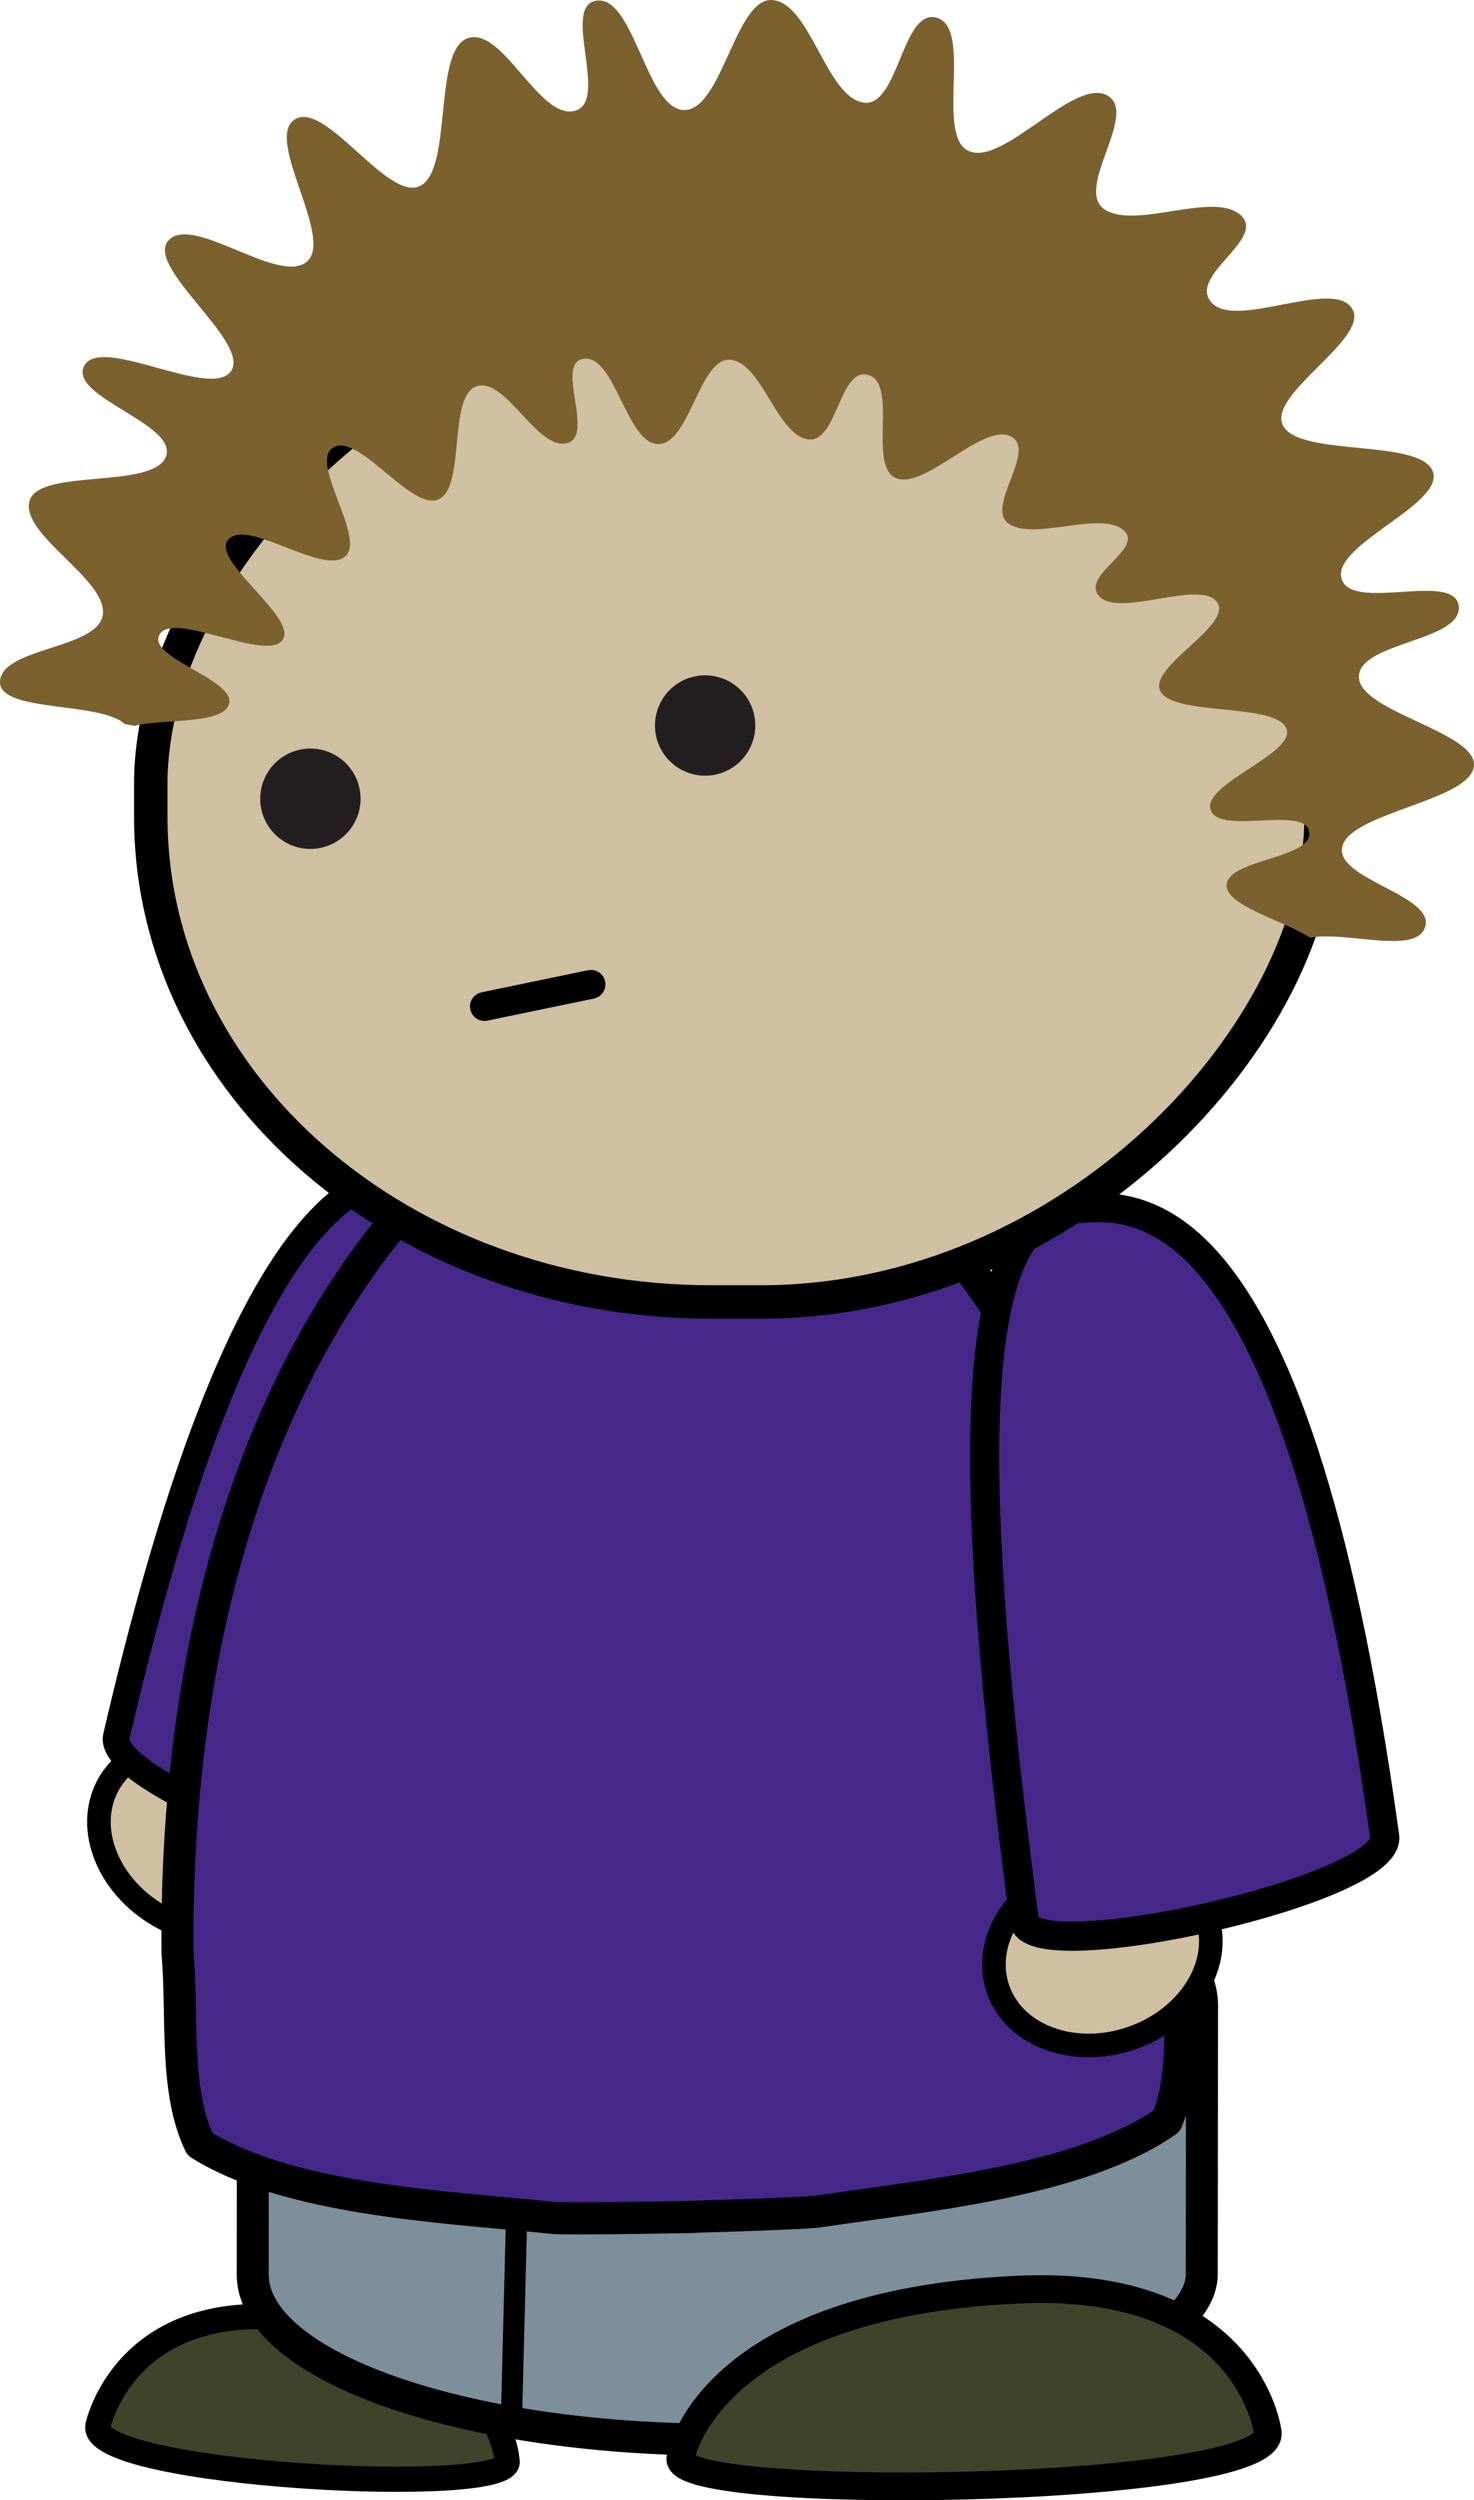
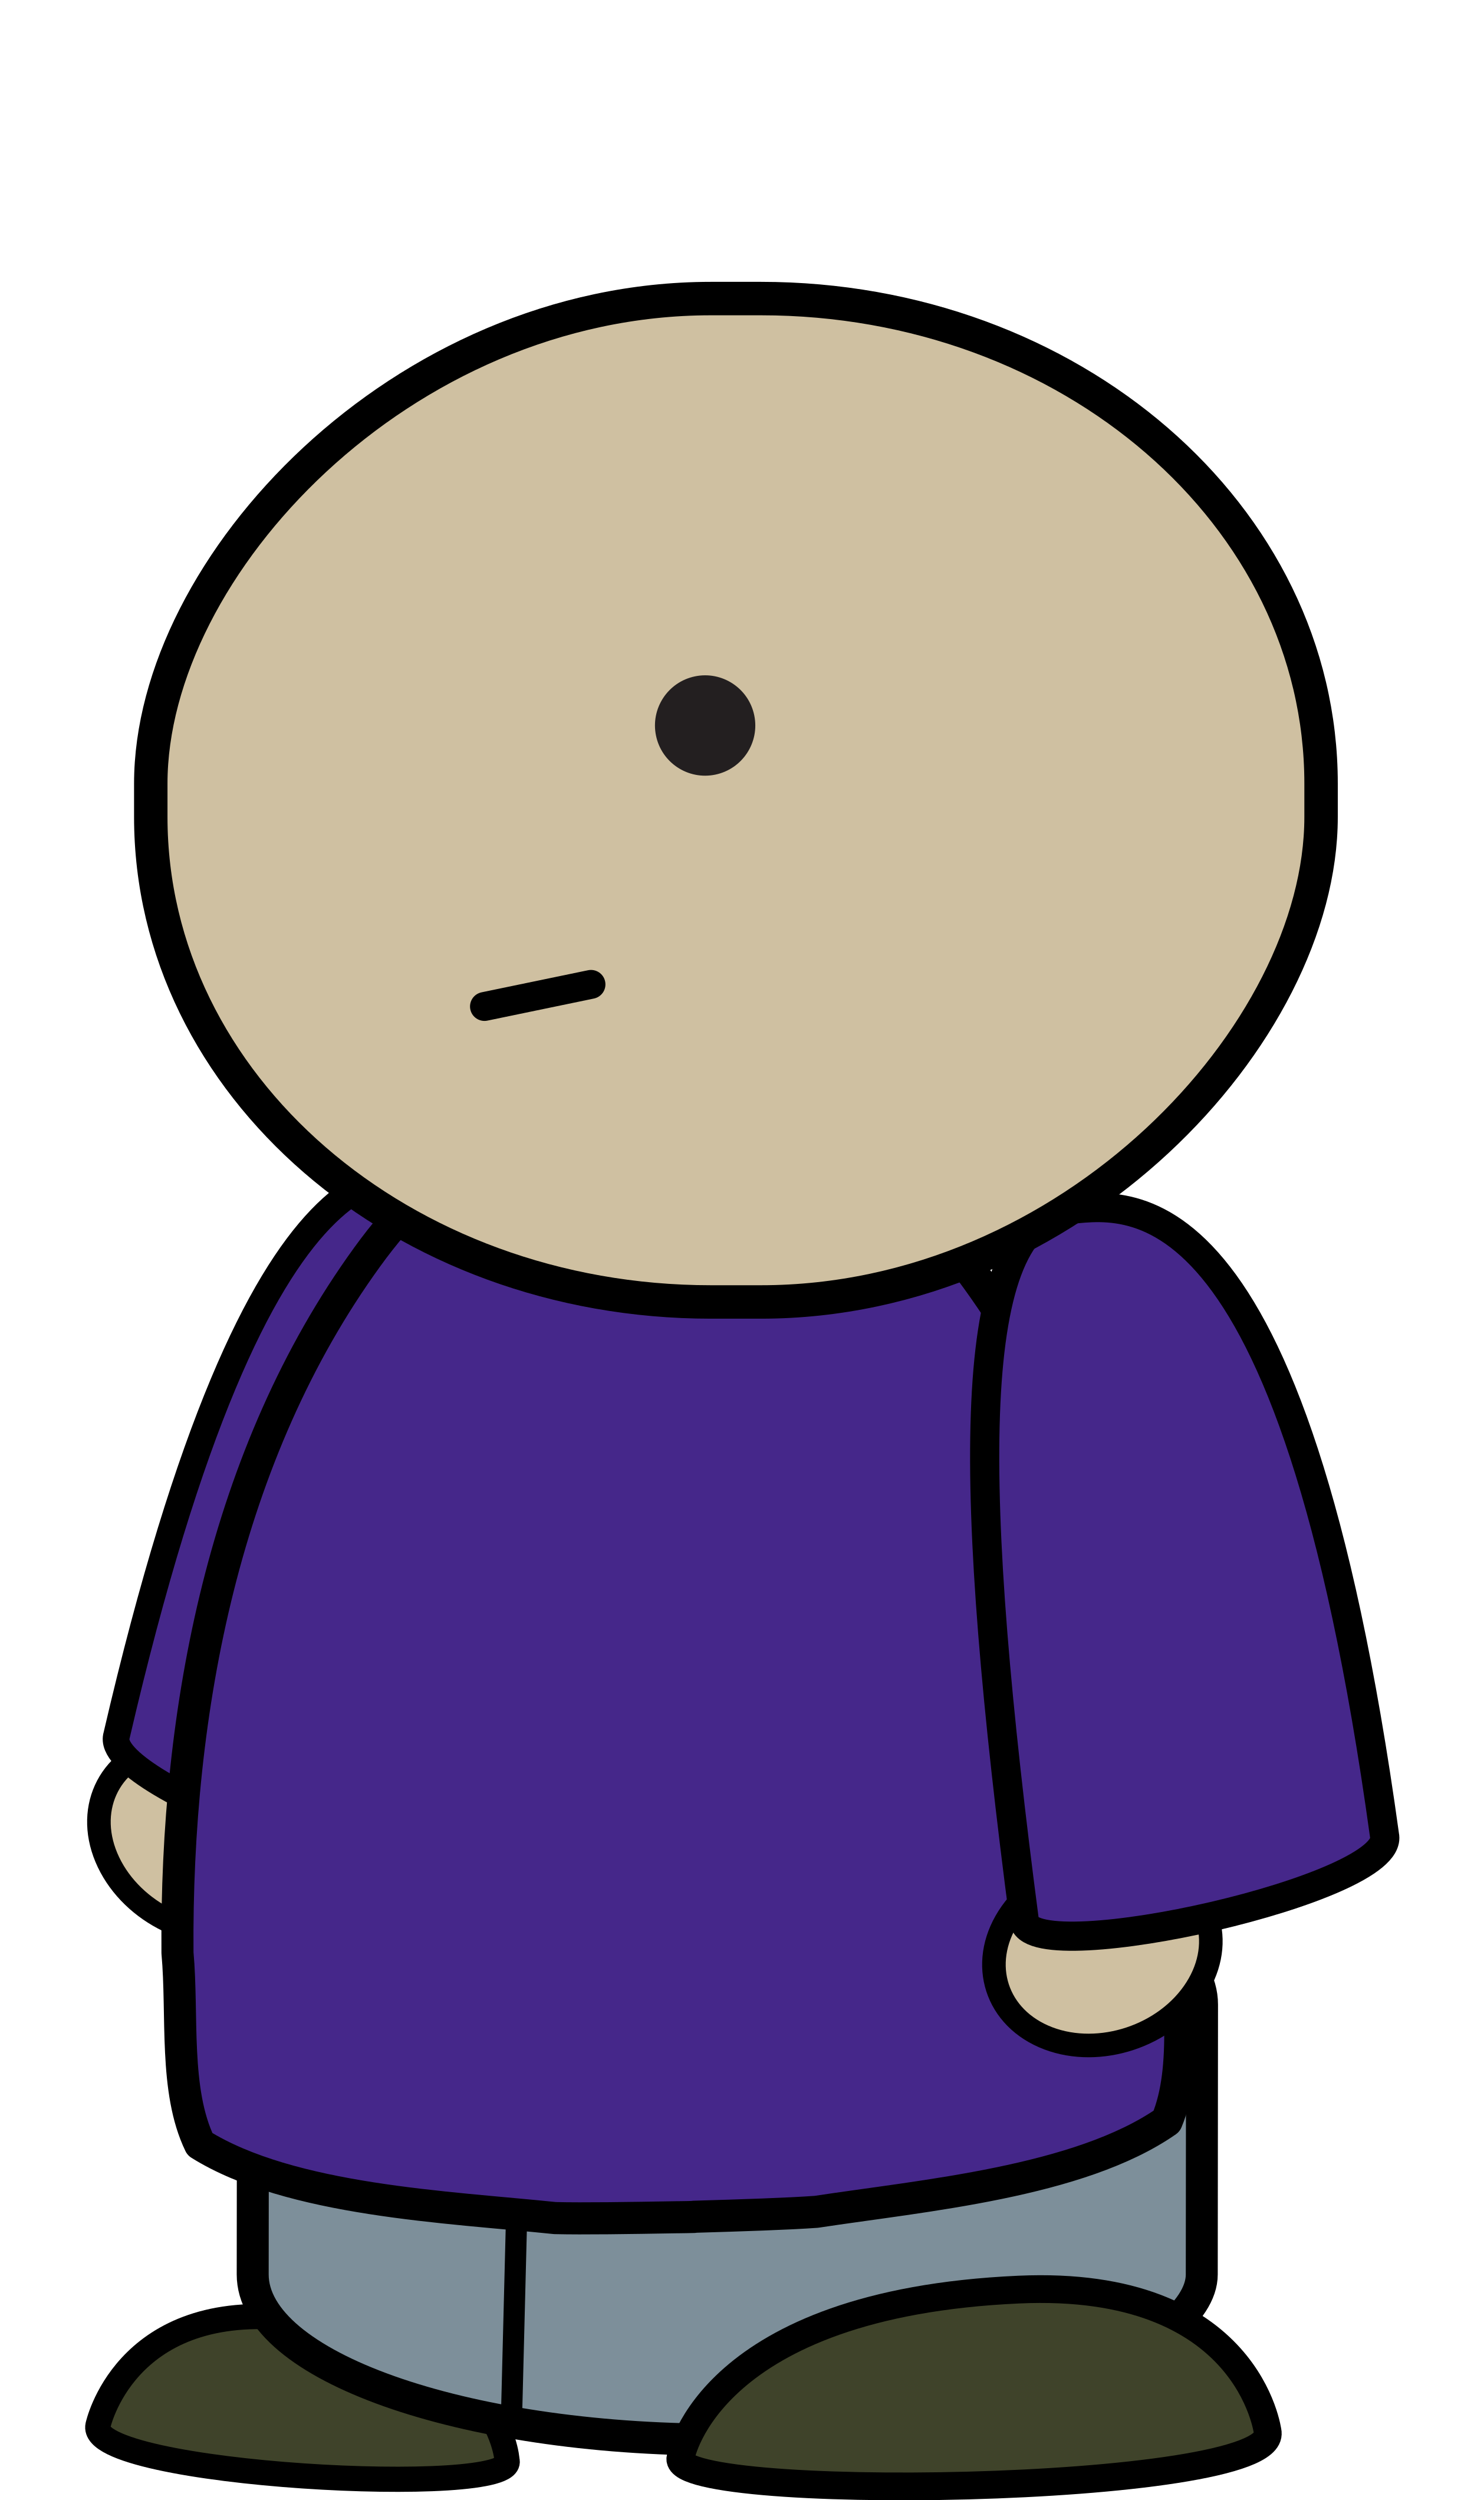
<svg xmlns="http://www.w3.org/2000/svg" xmlns:ns1="http://www.inkscape.org/namespaces/inkscape" xmlns:ns2="http://sodipodi.sourceforge.net/DTD/sodipodi-0.dtd" width="22.271mm" height="37.767mm" viewBox="0 0 78.913 133.821" id="svg5223" version="1.1" ns1:version="0.91 r13725" ns2:docname="mix-and-match-characters4.svg">
  <defs id="defs5225" />
  <ns2:namedview id="base" pagecolor="#ffffff" bordercolor="#666666" borderopacity="1.0" ns1:pageopacity="0.0" ns1:pageshadow="2" ns1:zoom="0.98994949" ns1:cx="35.735121" ns1:cy="43.169304" ns1:document-units="px" ns1:current-layer="layer1" showgrid="false" fit-margin-top="0" fit-margin-left="0" fit-margin-right="0" fit-margin-bottom="0" ns1:window-width="1615" ns1:window-height="1026" ns1:window-x="1985" ns1:window-y="24" ns1:window-maximized="1" />
  <g ns1:label="Layer 1" ns1:groupmode="layer" id="layer1" transform="translate(-234.594,-379.488)">
    <g transform="translate(-81.41,379.483)" id="g5341">
      <path style="fill:#3f432a;stroke:#000000;stroke-width:1.347" ns1:connector-curvature="0" d="m 321.247,129.828 c 0,0 1.383,-6.541 9.99,-5.774 11.578,1.032 11.909,7.625 11.909,7.625 0.679,2.042 -22.476,0.823 -21.899,-1.851 z" id="path4010-7-3-7-4-8-5-0" />
      <path style="fill:#cfc0a1;fill-rule:evenodd;stroke:#000000;stroke-width:1.262;stroke-linecap:round;stroke-linejoin:round" ns1:connector-curvature="0" d="m 321.812,99.676 c 1.301,2.725 4.668,4.357 7.521,3.645 2.853,-0.712 4.112,-3.498 2.811,-6.222 -1.301,-2.725 -4.668,-4.357 -7.521,-3.645 -2.853,0.712 -4.112,3.498 -2.811,6.222 z" id="path3954-8-5-3-0-1-4-1-6" />
      <path style="fill:#45278a;stroke:#000000;stroke-width:1.427" ns1:connector-curvature="0" d="m 338.692,99.226 c -0.858,2.275 -17.267,-3.722 -16.446,-6.337 7.744,-33.351 15.306,-30.425 18.197,-29.778 4.324,3.337 3.05,14.849 -1.75,36.115 z" id="path4553-8-2-8-8-9-7" />
      <g style="fill:#7d8f9a;stroke:#000000;stroke-linecap:round;stroke-linejoin:round" transform="matrix(-0.895,0,0,0.895,577.369,-1391.792)" id="g5194">
        <rect style="fill-rule:evenodd;stroke-width:1.912" x="218.45" y="1665.1" width="56.771" height="35.894" ry="9.878" rx="27.897" transform="matrix(1,-7.6208e-5,0.001,1,0,0)" id="rect3252-6-7-2-7-1-6-3-5-6-00" />
        <path style="stroke-width:1.268" ns1:connector-curvature="0" d="m 261.42,1699.2 -0.289,-11.389" id="path3928-9-81-8-0-49-3-5-5-0" />
      </g>
      <path style="fill:#45278a;fill-rule:evenodd;stroke:#000000;stroke-width:1.717;stroke-linecap:round;stroke-linejoin:round" ns1:connector-curvature="0" d="m 350.784,57.865 c 0.089,-8.05e-4 0.178,0 0.267,0 0.05,0 0.101,-0.009 0.151,-0.009 0.078,0 0.157,-0.009 0.235,-0.009 l 0,0.021 c 5.957,0.209 11.574,3.918 15.403,8.679 8.205,10.135 11.608,23.659 12.244,36.7 -0.113,3.351 0.608,7.354 -0.62,10.287 -4.673,3.257 -13.054,3.983 -18.758,4.853 -1.517,0.109 -3.929,0.187 -6.548,0.265 l 0,0.009 c -0.275,0.009 -0.537,0.01 -0.808,0.015 -0.027,0 -0.053,8.9e-4 -0.08,0 -2.62,0.046 -5.033,0.083 -6.555,0.046 -5.745,-0.598 -14.156,-0.925 -19.008,-3.955 -1.393,-2.87 -0.899,-6.902 -1.202,-10.243 -0.103,-13.054 2.53,-26.721 10.151,-37.233 3.555,-4.936 8.955,-8.908 14.892,-9.4 l 0,-0.03 c 0.078,0 0.157,-0.009 0.235,-0.009 z" id="path3932-5-3-3-6-1-5-5-5" />
      <path style="fill:#cfc0a1;fill-rule:evenodd;stroke:#000000;stroke-width:1.262;stroke-linecap:round;stroke-linejoin:round" ns1:connector-curvature="0" d="m 379.898,106.669 c -1.741,2.467 -5.335,3.509 -8.028,2.328 -2.693,-1.182 -3.465,-4.139 -1.724,-6.607 1.741,-2.467 5.335,-3.509 8.028,-2.328 2.693,1.182 3.465,4.139 1.724,6.607 z" id="path3954-8-5-7-3-4-8-3" />
      <path style="fill:#3f432a;stroke:#000000;stroke-width:1.485" ns1:connector-curvature="0" d="m 383.875,130.195 c 0,0 -0.971,-8.201 -13.324,-7.646 -16.617,0.746 -18.09,8.931 -18.09,8.931 -1.275,2.509 31.828,2.068 31.414,-1.284 z" id="path4010-1-9-2-6-6-6-8-8" />
      <path style="fill:#45278a;stroke:#000000;stroke-width:1.562" ns1:connector-curvature="0" d="m 370.852,102.887 c 0.711,2.492 19.904,-1.805 19.274,-4.649 -4.963,-35.945 -13.826,-33.794 -17.161,-33.466 -5.39,1.167 -5.122,15.212 -2.113,38.115 z" id="path4553-7-9-8-3-9" />
      <rect style="fill:#cfc0a1;fill-rule:evenodd;stroke:#000000;stroke-width:1.79;stroke-linecap:round;stroke-linejoin:bevel" height="53.704" x="-386.73" y="15.985" width="62.654" ry="25.957" transform="scale(-1,1)" rx="29.985" id="rect4240-8-4-5" />
      <path style="fill:none;stroke:#000000;stroke-width:1.547;stroke-linecap:round;stroke-linejoin:round" ns1:connector-curvature="0" d="m 347.643,52.692 -5.702,1.182" id="path3831-2-0-3-22-0-5" />
      <g transform="matrix(-0.491,0.102,-0.102,-0.491,351.125,39.382)" id="g456-8-2-1-1-7">
        <path style="fill:#231f20" ns1:connector-curvature="0" d="m 0,0 c 0,-2.958 -2.396,-5.355 -5.355,-5.355 -2.958,0 -5.356,2.397 -5.356,5.355 0,2.957 2.398,5.356 5.356,5.356 C -2.396,5.356 0,2.957 0,0" id="path458-3-6-8-7-1" />
      </g>
      <g transform="matrix(-0.491,0.102,-0.102,-0.491,329.992,43.302)" id="g456-1-7-8-4-8">
-         <path style="fill:#231f20" ns1:connector-curvature="0" d="m 0,0 c 0,-2.958 -2.396,-5.355 -5.355,-5.355 -2.958,0 -5.356,2.397 -5.356,5.355 0,2.957 2.398,5.356 5.356,5.356 C -2.396,5.356 0,2.957 0,0" id="path458-9-9-9-5-2" />
-       </g>
-       <path style="fill:#7a612e;fill-rule:evenodd" ns1:connector-curvature="0" d="m 365.848,0.921 c -1.593,0.095 -1.844,4.938 -3.675,4.566 -1.954,-0.397 -2.786,-5.257 -4.784,-5.477 -1.997,-0.22 -2.716,5.868 -4.739,5.885 -2.023,0.017 -2.691,-6.074 -4.677,-5.858 -1.985,0.216 0.7,5.418 -1.205,5.903 -1.905,0.486 -3.855,-4.544 -5.726,-3.887 -1.87,0.657 -0.79,6.965 -2.523,7.892 -1.733,0.927 -5.066,-4.582 -6.731,-3.549 -1.665,1.033 2.155,6.405 0.625,7.63 -1.531,1.225 -6.087,-2.575 -7.388,-1.154 -1.3,1.419 4.412,5.45 3.346,6.997 -1.065,1.548 -6.96,-1.955 -7.855,-0.289 -0.895,1.666 5.078,3.123 4.363,4.881 -0.715,1.758 -6.865,0.579 -7.303,2.387 -0.437,1.808 4.155,4.155 3.934,6.035 -0.221,1.881 -5.422,1.748 -5.506,3.601 -0.075,1.667 5.376,1.058 6.672,2.269 l 0.518,0.101 c 1.607,-0.388 4.608,-0.081 5.047,-1.096 0.58,-1.344 -4.423,-2.526 -3.691,-3.798 0.731,-1.271 5.702,1.486 6.577,0.307 0.874,-1.179 -3.951,-4.328 -2.879,-5.406 1.071,-1.078 4.927,1.886 6.192,0.959 1.266,-0.927 -1.96,-5.095 -0.58,-5.873 1.379,-0.778 4.206,3.47 5.644,2.774 1.437,-0.696 0.468,-5.555 2.022,-6.042 1.555,-0.487 3.222,3.406 4.807,3.051 1.585,-0.355 -0.697,-4.379 0.958,-4.526 1.655,-0.147 2.267,4.563 3.955,4.569 1.688,0.009 2.211,-4.697 3.88,-4.509 1.669,0.188 2.446,3.924 4.08,4.248 1.634,0.323 1.709,-3.927 3.303,-3.432 1.594,0.495 -0.069,4.91 1.481,5.52 1.549,0.613 4.617,-2.969 6.113,-2.245 1.496,0.724 -1.446,3.85 -0.053,4.71 1.393,0.86 4.838,-0.705 6.074,0.292 1.236,0.997 -2.357,2.455 -1.25,3.581 1.107,1.126 5.391,-0.94 6.286,0.294 0.895,1.234 -3.779,3.497 -3.017,4.8 0.762,1.303 6.112,0.588 6.719,1.937 0.607,1.348 -4.49,2.967 -4.047,4.372 0.443,1.405 5.092,-0.258 5.281,1.197 0.189,1.455 -4.456,1.437 -4.421,2.879 0.027,1.087 3.062,1.862 4.473,2.778 1.871,-0.376 5.578,0.916 6.135,-0.519 0.682,-1.757 -4.936,-2.616 -4.403,-4.406 0.533,-1.791 6.759,-2.399 7.031,-4.234 0.272,-1.834 -6.135,-2.918 -6.156,-4.795 -0.021,-1.877 5.553,-1.902 5.347,-3.793 -0.205,-1.891 -5.768,0.343 -6.278,-1.479 -0.511,-1.822 5.587,-4.006 4.879,-5.752 -0.708,-1.746 -7.111,-0.745 -8.005,-2.429 -0.894,-1.684 4.734,-4.696 3.679,-6.289 -1.054,-1.593 -6.198,1.152 -7.509,-0.297 -1.311,-1.449 3.007,-3.419 1.54,-4.698 -1.466,-1.279 -5.613,0.807 -7.27,-0.292 -1.657,-1.099 1.9,-5.192 0.118,-6.113 -1.782,-0.921 -5.514,3.771 -7.362,3 -1.848,-0.771 0.198,-6.512 -1.705,-7.133 -0.12,-0.037 -0.233,-0.054 -0.339,-0.045 z" id="path4526-5-8-3-4-9" />
+         </g>
    </g>
  </g>
</svg>